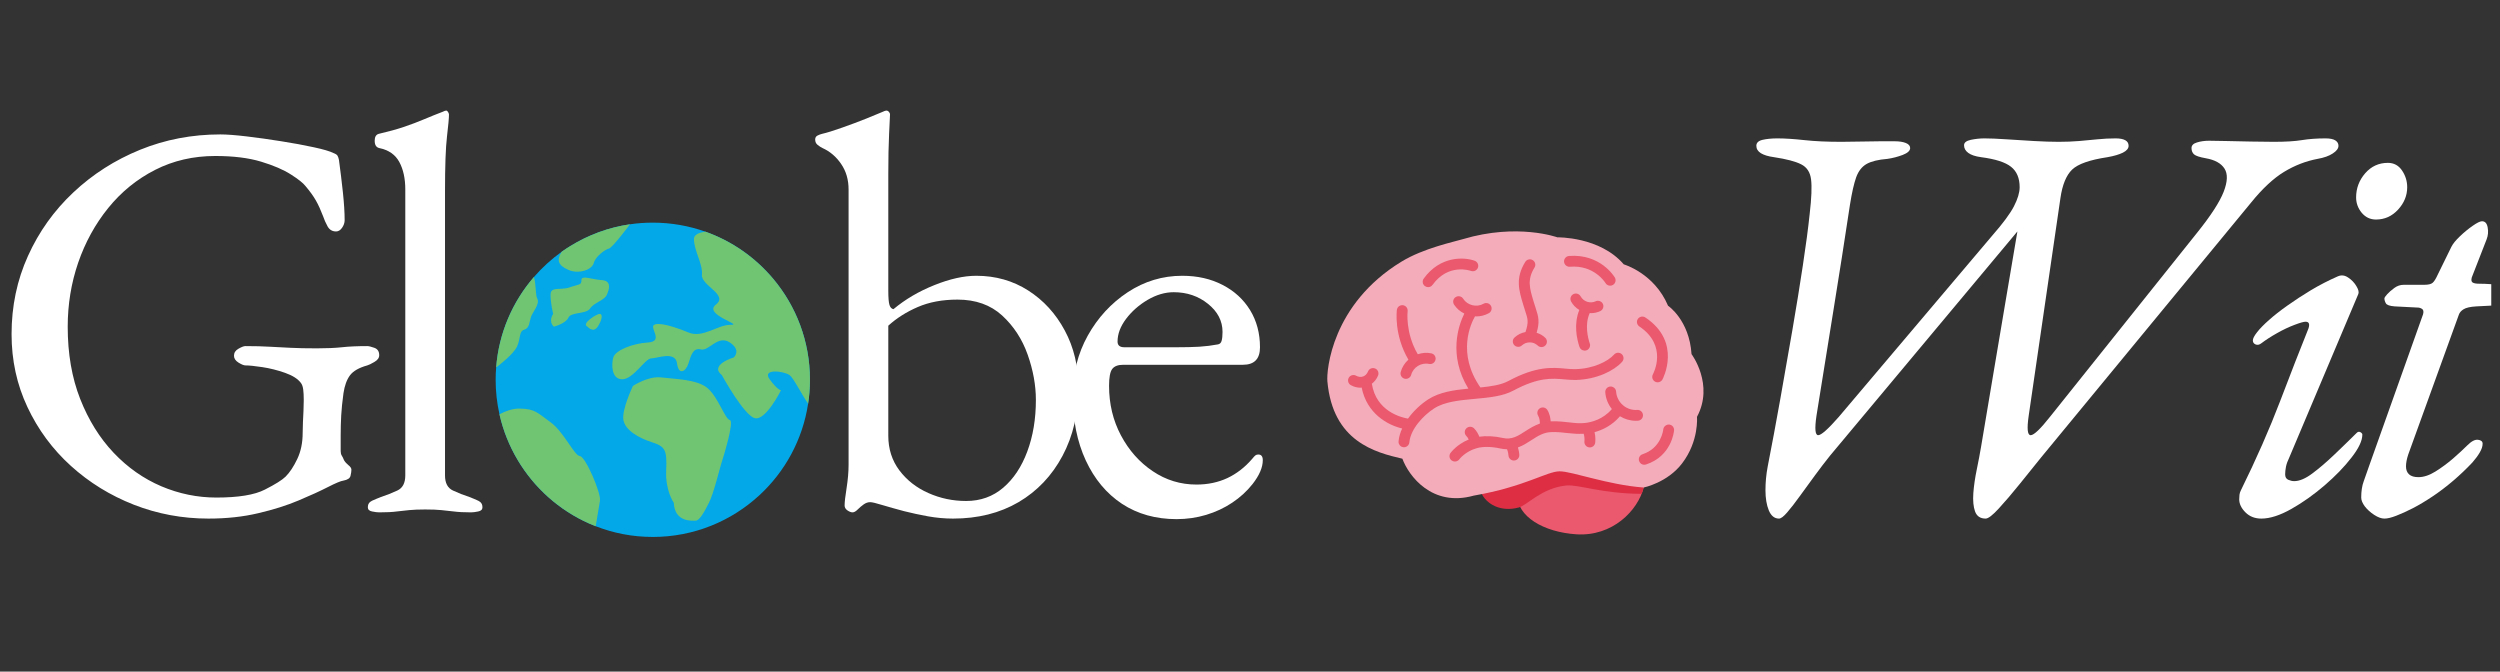
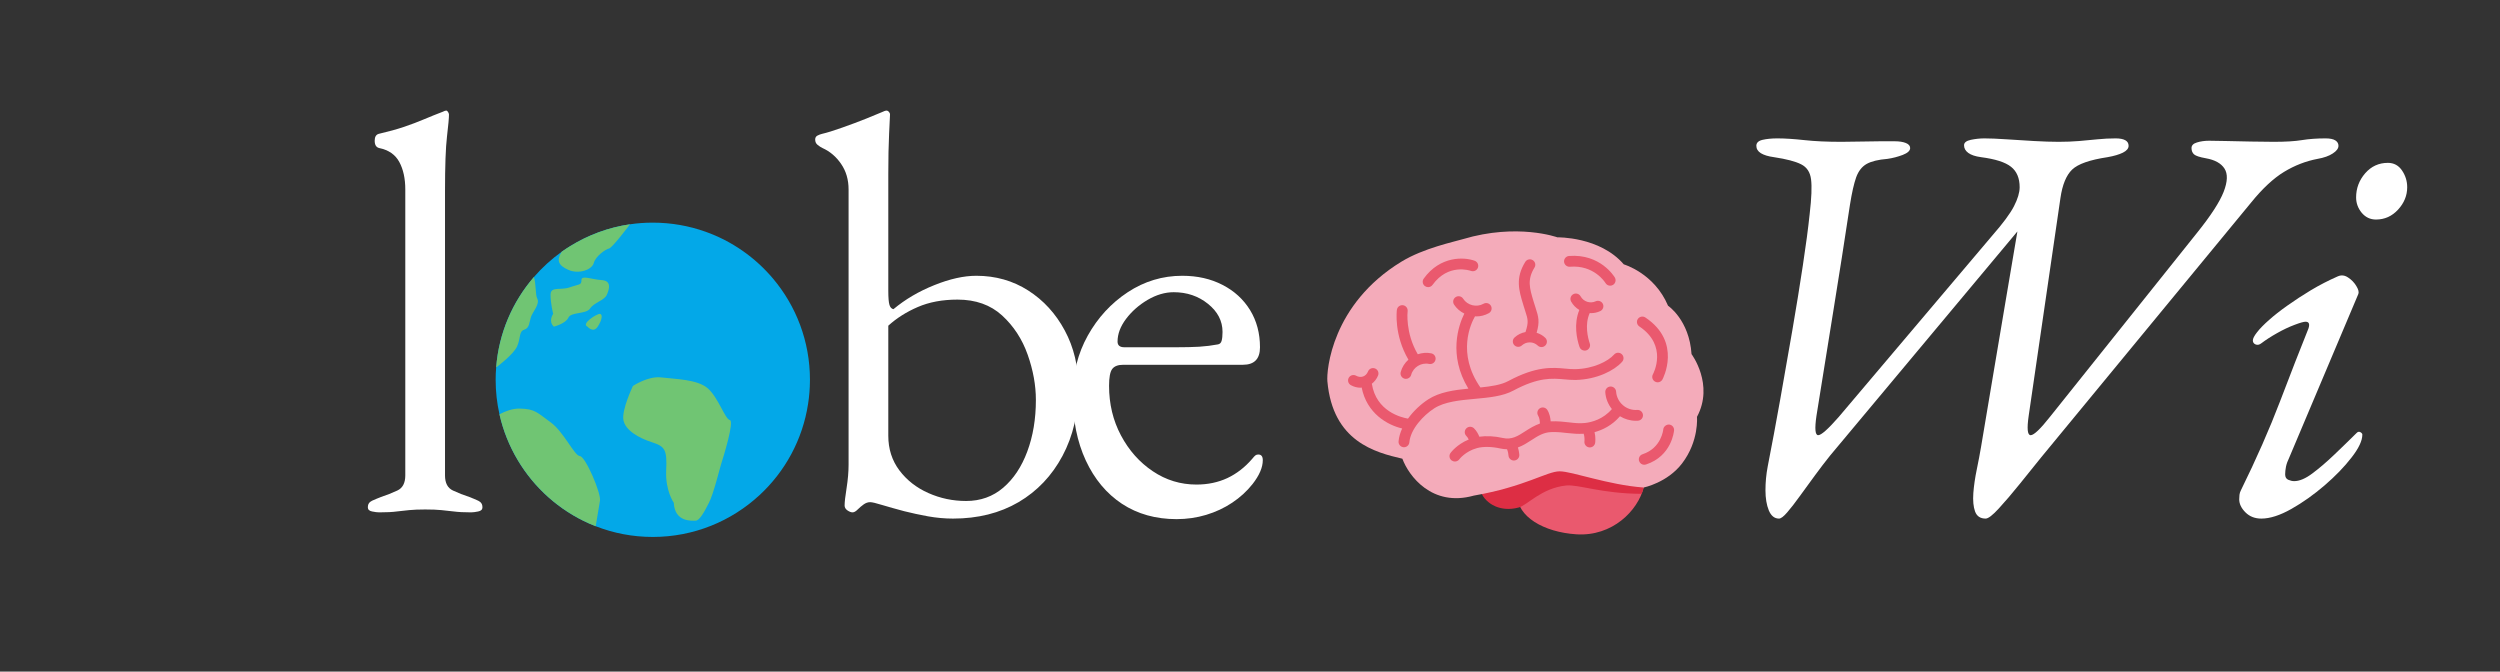
<svg xmlns="http://www.w3.org/2000/svg" width="577" zoomAndPan="magnify" viewBox="0 0 432.75 116.25" height="155" preserveAspectRatio="xMidYMid meet" version="1.0">
  <rect x="0" y="0" width="432.75" height="116.25" fill="#333333" stroke="none" />
  <defs>
    <g />
    <clipPath id="6fa7bf8e78">
-       <path d="M 1.262 23 L 66 23 L 66 90 L 1.262 90 Z M 1.262 23 " clip-rule="nonzero" />
-     </clipPath>
+       </clipPath>
    <clipPath id="9862e61342">
-       <path d="M 408 38 L 431.238 38 L 431.238 90 L 408 90 Z M 408 38 " clip-rule="nonzero" />
-     </clipPath>
+       </clipPath>
    <clipPath id="6a1a55bfda">
      <path d="M 85.801 38.543 L 140.199 38.543 L 140.199 92.941 L 85.801 92.941 Z M 85.801 38.543 " clip-rule="nonzero" />
    </clipPath>
    <clipPath id="f295ce1871">
-       <path d="M 105 40 L 140.199 40 L 140.199 73 L 105 73 Z M 105 40 " clip-rule="nonzero" />
-     </clipPath>
+       </clipPath>
    <clipPath id="9f473c38be">
      <path d="M 96 38.543 L 110 38.543 L 110 48 L 96 48 Z M 96 38.543 " clip-rule="nonzero" />
    </clipPath>
    <clipPath id="97765a3186">
      <path d="M 85.801 47 L 94 47 L 94 64 L 85.801 64 Z M 85.801 47 " clip-rule="nonzero" />
    </clipPath>
    <clipPath id="b53e77eca8">
      <path d="M 262 78 L 285 78 L 285 92.941 L 262 92.941 Z M 262 78 " clip-rule="nonzero" />
    </clipPath>
    <clipPath id="69106b44d4">
      <path d="M 229.305 40 L 295 40 L 295 87 L 229.305 87 Z M 229.305 40 " clip-rule="nonzero" />
    </clipPath>
  </defs>
  <g clip-path="url(#6fa7bf8e78)">
    <g fill="#ffffff" fill-opacity="1">
      <g transform="translate(-2.42, 88.393)">
        <g>
-           <path d="M 38.5 1.375 C 33.977 1.375 29.672 0.57 25.578 -1.031 C 21.492 -2.633 17.863 -4.875 14.688 -7.75 C 11.508 -10.633 9.004 -14.023 7.172 -17.922 C 5.336 -21.816 4.422 -26.023 4.422 -30.547 C 4.422 -35.391 5.367 -39.906 7.266 -44.094 C 9.16 -48.289 11.781 -51.957 15.125 -55.094 C 18.469 -58.238 22.316 -60.695 26.672 -62.469 C 31.023 -64.238 35.656 -65.125 40.562 -65.125 C 41.676 -65.125 43.195 -65.008 45.125 -64.781 C 47.062 -64.551 49.062 -64.27 51.125 -63.938 C 53.188 -63.613 55.051 -63.27 56.719 -62.906 C 58.383 -62.551 59.547 -62.207 60.203 -61.875 C 60.535 -61.75 60.75 -61.602 60.844 -61.438 C 60.945 -61.27 61.031 -61.023 61.094 -60.703 C 61.352 -58.797 61.582 -56.91 61.781 -55.047 C 61.977 -53.18 62.078 -51.594 62.078 -50.281 C 62.078 -49.82 61.926 -49.379 61.625 -48.953 C 61.332 -48.535 60.988 -48.328 60.594 -48.328 C 59.945 -48.328 59.457 -48.617 59.125 -49.203 C 58.801 -49.797 58.539 -50.383 58.344 -50.969 C 57.945 -52.02 57.535 -52.922 57.109 -53.672 C 56.68 -54.43 56.078 -55.27 55.297 -56.188 C 54.898 -56.707 54.062 -57.375 52.781 -58.188 C 51.508 -59.008 49.789 -59.75 47.625 -60.406 C 45.469 -61.062 42.82 -61.391 39.688 -61.391 C 35.883 -61.391 32.41 -60.586 29.266 -58.984 C 26.117 -57.379 23.414 -55.18 21.156 -52.391 C 18.906 -49.609 17.172 -46.453 15.953 -42.922 C 14.742 -39.391 14.141 -35.691 14.141 -31.828 C 14.141 -27.172 14.859 -23.008 16.297 -19.344 C 17.742 -15.676 19.676 -12.566 22.094 -10.016 C 24.52 -7.461 27.27 -5.531 30.344 -4.219 C 33.426 -2.914 36.602 -2.266 39.875 -2.266 C 43.676 -2.266 46.473 -2.723 48.266 -3.641 C 50.066 -4.555 51.266 -5.305 51.859 -5.891 C 52.578 -6.609 53.25 -7.625 53.875 -8.938 C 54.5 -10.25 54.812 -11.754 54.812 -13.453 C 54.812 -14.047 54.828 -14.664 54.859 -15.312 C 54.891 -15.969 54.922 -16.625 54.953 -17.281 C 54.984 -17.938 55 -18.562 55 -19.156 C 55 -19.875 54.969 -20.477 54.906 -20.969 C 54.844 -21.457 54.711 -21.832 54.516 -22.094 C 53.984 -22.812 53.062 -23.398 51.75 -23.859 C 50.445 -24.316 49.141 -24.645 47.828 -24.844 C 46.523 -25.039 45.547 -25.141 44.891 -25.141 C 44.629 -25.141 44.234 -25.301 43.703 -25.625 C 43.18 -25.957 42.922 -26.352 42.922 -26.812 C 42.922 -27.332 43.18 -27.738 43.703 -28.031 C 44.234 -28.332 44.629 -28.484 44.891 -28.484 C 46.523 -28.484 47.93 -28.445 49.109 -28.375 C 50.285 -28.312 51.492 -28.25 52.734 -28.188 C 53.984 -28.125 55.492 -28.094 57.266 -28.094 C 58.961 -28.094 60.398 -28.156 61.578 -28.281 C 62.754 -28.414 64.227 -28.484 66 -28.484 C 66.258 -28.484 66.664 -28.383 67.219 -28.188 C 67.781 -27.988 68.062 -27.562 68.062 -26.906 C 68.062 -26.445 67.781 -26.055 67.219 -25.734 C 66.664 -25.41 66.258 -25.211 66 -25.141 C 64.562 -24.742 63.562 -24.172 63 -23.422 C 62.445 -22.672 62.07 -21.641 61.875 -20.328 C 61.676 -18.891 61.547 -17.613 61.484 -16.5 C 61.422 -15.383 61.391 -14.207 61.391 -12.969 L 61.391 -10.312 C 61.391 -9.988 61.453 -9.727 61.578 -9.531 C 61.711 -9.332 61.844 -9.066 61.969 -8.734 C 62.164 -8.41 62.426 -8.117 62.75 -7.859 C 63.082 -7.598 63.25 -7.336 63.25 -7.078 C 63.25 -6.805 63.195 -6.457 63.094 -6.031 C 63 -5.613 62.594 -5.336 61.875 -5.203 C 61.414 -5.141 60.516 -4.766 59.172 -4.078 C 57.828 -3.391 56.141 -2.617 54.109 -1.766 C 52.086 -0.91 49.766 -0.176 47.141 0.438 C 44.523 1.062 41.645 1.375 38.5 1.375 Z M 38.5 1.375 " />
-         </g>
+           </g>
      </g>
    </g>
  </g>
  <g fill="#ffffff" fill-opacity="1">
    <g transform="translate(61.812, 88.393)">
      <g>
        <path d="M 3.828 0.297 C 3.504 0.297 3.094 0.242 2.594 0.141 C 2.102 0.047 1.859 -0.195 1.859 -0.594 C 1.859 -1.113 2.102 -1.488 2.594 -1.719 C 3.094 -1.945 3.602 -2.16 4.125 -2.359 C 5.102 -2.68 6.051 -3.055 6.969 -3.484 C 7.883 -3.91 8.344 -4.781 8.344 -6.094 L 8.344 -55.594 C 8.344 -57.488 8 -59.07 7.312 -60.344 C 6.625 -61.625 5.461 -62.43 3.828 -62.766 C 3.305 -62.891 3.047 -63.312 3.047 -64.031 C 3.047 -64.688 3.273 -65.082 3.734 -65.219 C 5.43 -65.613 6.898 -66.02 8.141 -66.438 C 9.391 -66.863 10.555 -67.305 11.641 -67.766 C 12.723 -68.223 13.785 -68.648 14.828 -69.047 C 15.086 -69.18 15.285 -69.25 15.422 -69.25 C 15.547 -69.25 15.656 -69.164 15.75 -69 C 15.852 -68.832 15.906 -68.688 15.906 -68.562 C 15.906 -67.969 15.789 -66.703 15.562 -64.766 C 15.332 -62.836 15.219 -59.648 15.219 -55.203 L 15.219 -6.094 C 15.219 -4.781 15.676 -3.91 16.594 -3.484 C 17.508 -3.055 18.461 -2.68 19.453 -2.359 C 19.973 -2.16 20.477 -1.945 20.969 -1.719 C 21.457 -1.488 21.703 -1.113 21.703 -0.594 C 21.703 -0.195 21.457 0.047 20.969 0.141 C 20.477 0.242 20.066 0.297 19.734 0.297 C 18.492 0.297 17.492 0.242 16.734 0.141 C 15.984 0.047 15.266 -0.031 14.578 -0.094 C 13.891 -0.164 12.957 -0.203 11.781 -0.203 C 10.664 -0.203 9.75 -0.164 9.031 -0.094 C 8.312 -0.031 7.594 0.047 6.875 0.141 C 6.156 0.242 5.141 0.297 3.828 0.297 Z M 3.828 0.297 " />
      </g>
    </g>
  </g>
  <g fill="#ffffff" fill-opacity="1">
    <g transform="translate(78.05, 88.393)">
      <g />
    </g>
  </g>
  <g fill="#ffffff" fill-opacity="1">
    <g transform="translate(90.327, 88.393)">
      <g />
    </g>
  </g>
  <g fill="#ffffff" fill-opacity="1">
    <g transform="translate(102.604, 88.393)">
      <g />
    </g>
  </g>
  <g fill="#ffffff" fill-opacity="1">
    <g transform="translate(114.881, 88.393)">
      <g />
    </g>
  </g>
  <g fill="#ffffff" fill-opacity="1">
    <g transform="translate(127.158, 88.393)">
      <g />
    </g>
  </g>
  <g fill="#ffffff" fill-opacity="1">
    <g transform="translate(139.53, 88.393)">
      <g>
        <path d="M 25.438 1.375 C 24 1.375 22.555 1.242 21.109 0.984 C 19.672 0.723 18.297 0.426 16.984 0.094 C 15.547 -0.289 14.285 -0.645 13.203 -0.969 C 12.129 -1.301 11.426 -1.469 11.094 -1.469 C 10.707 -1.469 10.332 -1.336 9.969 -1.078 C 9.602 -0.816 9.258 -0.523 8.938 -0.203 C 8.613 0.129 8.316 0.297 8.047 0.297 C 7.785 0.297 7.488 0.18 7.156 -0.047 C 6.832 -0.273 6.672 -0.555 6.672 -0.891 C 6.672 -1.473 6.785 -2.484 7.016 -3.922 C 7.242 -5.367 7.359 -6.711 7.359 -7.953 L 7.359 -55.594 C 7.359 -57.289 6.93 -58.758 6.078 -60 C 5.234 -61.25 4.156 -62.172 2.844 -62.766 C 2.582 -62.891 2.305 -63.066 2.016 -63.297 C 1.723 -63.523 1.578 -63.836 1.578 -64.234 C 1.578 -64.555 1.707 -64.785 1.969 -64.922 C 2.227 -65.055 2.488 -65.156 2.75 -65.219 C 3.602 -65.414 4.766 -65.773 6.234 -66.297 C 7.711 -66.816 9.102 -67.336 10.406 -67.859 C 11.719 -68.391 12.602 -68.754 13.062 -68.953 C 13.457 -69.148 13.754 -69.25 13.953 -69.25 C 14.078 -69.25 14.203 -69.18 14.328 -69.047 C 14.461 -68.91 14.531 -68.75 14.531 -68.562 C 14.531 -68.289 14.477 -67.191 14.375 -65.266 C 14.281 -63.336 14.234 -61 14.234 -58.25 L 14.234 -38.109 C 14.234 -36.867 14.301 -36.035 14.438 -35.609 C 14.57 -35.18 14.801 -34.938 15.125 -34.875 C 17.156 -36.57 19.508 -37.957 22.188 -39.031 C 24.875 -40.113 27.301 -40.656 29.469 -40.656 C 32.801 -40.656 35.797 -39.805 38.453 -38.109 C 41.109 -36.41 43.219 -34.102 44.781 -31.188 C 46.352 -28.27 47.141 -24.977 47.141 -21.312 C 47.141 -16.863 46.223 -12.922 44.391 -9.484 C 42.555 -6.047 40.02 -3.375 36.781 -1.469 C 33.539 0.426 29.758 1.375 25.438 1.375 Z M 27.703 -1.672 C 30.191 -1.672 32.332 -2.438 34.125 -3.969 C 35.926 -5.508 37.316 -7.602 38.297 -10.25 C 39.285 -12.906 39.781 -15.875 39.781 -19.156 C 39.781 -21.707 39.305 -24.32 38.359 -27 C 37.41 -29.688 35.938 -31.945 33.938 -33.781 C 31.938 -35.613 29.363 -36.531 26.219 -36.531 C 23.602 -36.531 21.312 -36.102 19.344 -35.25 C 17.383 -34.406 15.68 -33.328 14.234 -32.016 L 14.234 -12.969 C 14.234 -10.676 14.875 -8.676 16.156 -6.969 C 17.438 -5.27 19.109 -3.961 21.172 -3.047 C 23.234 -2.129 25.41 -1.672 27.703 -1.672 Z M 27.703 -1.672 " />
      </g>
    </g>
  </g>
  <g fill="#ffffff" fill-opacity="1">
    <g transform="translate(182.745, 88.393)">
      <g>
        <path d="M 20.922 1.469 C 17.316 1.469 14.172 0.586 11.484 -1.172 C 8.805 -2.941 6.711 -5.445 5.203 -8.688 C 3.703 -11.926 2.953 -15.676 2.953 -19.938 C 2.953 -23.738 3.816 -27.191 5.547 -30.297 C 7.285 -33.41 9.594 -35.914 12.469 -37.812 C 15.352 -39.707 18.5 -40.656 21.906 -40.656 C 24.52 -40.656 26.844 -40.129 28.875 -39.078 C 30.906 -38.035 32.492 -36.582 33.641 -34.719 C 34.785 -32.852 35.359 -30.707 35.359 -28.281 C 35.359 -26.258 34.375 -25.25 32.406 -25.25 L 11.688 -25.25 C 10.77 -25.25 10.129 -25 9.766 -24.5 C 9.41 -24.008 9.234 -23.047 9.234 -21.609 C 9.234 -18.461 9.922 -15.598 11.297 -13.016 C 12.672 -10.43 14.504 -8.367 16.797 -6.828 C 19.086 -5.285 21.609 -4.516 24.359 -4.516 C 26.328 -4.516 28.113 -4.891 29.719 -5.641 C 31.32 -6.398 32.742 -7.5 33.984 -8.938 C 34.242 -9.258 34.438 -9.469 34.562 -9.562 C 34.695 -9.664 34.863 -9.719 35.062 -9.719 C 35.582 -9.719 35.844 -9.391 35.844 -8.734 C 35.844 -7.492 35.254 -6.117 34.078 -4.609 C 33.098 -3.367 31.922 -2.289 30.547 -1.375 C 29.172 -0.457 27.664 0.242 26.031 0.734 C 24.395 1.223 22.691 1.469 20.922 1.469 Z M 11.891 -28.281 L 20.828 -28.281 C 22.391 -28.281 23.727 -28.312 24.844 -28.375 C 25.957 -28.445 27.039 -28.582 28.094 -28.781 C 28.414 -28.844 28.625 -29.051 28.719 -29.406 C 28.82 -29.77 28.875 -30.281 28.875 -30.938 C 28.875 -32.832 28.035 -34.453 26.359 -35.797 C 24.691 -37.141 22.711 -37.812 20.422 -37.812 C 18.922 -37.812 17.414 -37.367 15.906 -36.484 C 14.406 -35.598 13.16 -34.5 12.172 -33.188 C 11.191 -31.883 10.703 -30.578 10.703 -29.266 C 10.703 -28.609 11.098 -28.281 11.891 -28.281 Z M 11.891 -28.281 " />
      </g>
    </g>
  </g>
  <g fill="#ffffff" fill-opacity="1">
    <g transform="translate(213.767, 88.393)">
      <g />
    </g>
  </g>
  <g fill="#ffffff" fill-opacity="1">
    <g transform="translate(226.044, 88.393)">
      <g />
    </g>
  </g>
  <g fill="#ffffff" fill-opacity="1">
    <g transform="translate(238.32, 88.393)">
      <g />
    </g>
  </g>
  <g fill="#ffffff" fill-opacity="1">
    <g transform="translate(250.597, 88.393)">
      <g />
    </g>
  </g>
  <g fill="#ffffff" fill-opacity="1">
    <g transform="translate(262.874, 88.393)">
      <g />
    </g>
  </g>
  <g fill="#ffffff" fill-opacity="1">
    <g transform="translate(275.151, 88.393)">
      <g />
    </g>
  </g>
  <g fill="#ffffff" fill-opacity="1">
    <g transform="translate(287.523, 88.393)">
      <g>
        <path d="M 20.422 1.375 C 19.641 1.375 19.051 0.898 18.656 -0.047 C 18.27 -0.992 18.078 -2.156 18.078 -3.531 C 18.078 -4.906 18.207 -6.281 18.469 -7.656 C 19.188 -11.32 19.906 -15.172 20.625 -19.203 C 21.344 -23.234 22.047 -27.242 22.734 -31.234 C 23.422 -35.223 24.023 -38.953 24.547 -42.422 C 25.078 -45.898 25.473 -48.883 25.734 -51.375 C 26.055 -54.125 26.133 -56.117 25.969 -57.359 C 25.812 -58.598 25.238 -59.461 24.25 -59.953 C 23.27 -60.453 21.703 -60.863 19.547 -61.188 C 18.566 -61.32 17.812 -61.551 17.281 -61.875 C 16.758 -62.207 16.5 -62.633 16.5 -63.156 C 16.5 -63.676 16.859 -64.02 17.578 -64.188 C 18.297 -64.352 19.148 -64.438 20.141 -64.438 C 21.441 -64.438 22.992 -64.336 24.797 -64.141 C 26.598 -63.941 28.742 -63.844 31.234 -63.844 C 32.41 -63.844 33.57 -63.859 34.719 -63.891 C 35.863 -63.922 36.926 -63.938 37.906 -63.938 C 38.895 -63.938 39.75 -63.938 40.469 -63.938 C 41.25 -63.938 41.883 -63.836 42.375 -63.641 C 42.875 -63.441 43.125 -63.148 43.125 -62.766 C 43.125 -62.305 42.695 -61.91 41.844 -61.578 C 40.988 -61.254 40.102 -61.023 39.188 -60.891 C 37.613 -60.766 36.414 -60.473 35.594 -60.016 C 34.781 -59.555 34.176 -58.785 33.781 -57.703 C 33.395 -56.617 33.035 -55.031 32.703 -52.938 C 31.785 -46.852 30.836 -40.797 29.859 -34.766 C 28.879 -28.742 27.895 -22.625 26.906 -16.406 C 26.582 -14.176 26.68 -13.062 27.203 -13.062 C 27.734 -13.062 28.914 -14.109 30.75 -16.203 L 57.359 -47.641 C 59.191 -49.734 60.438 -51.414 61.094 -52.688 C 61.75 -53.969 62.078 -55.066 62.078 -55.984 C 62.078 -57.555 61.582 -58.734 60.594 -59.516 C 59.613 -60.305 57.879 -60.863 55.391 -61.188 C 54.41 -61.32 53.676 -61.566 53.188 -61.922 C 52.695 -62.285 52.453 -62.727 52.453 -63.25 C 52.453 -63.707 52.844 -64.02 53.625 -64.188 C 54.414 -64.352 55.203 -64.438 55.984 -64.438 C 56.961 -64.438 58.223 -64.383 59.766 -64.281 C 61.305 -64.188 62.895 -64.086 64.531 -63.984 C 66.164 -63.891 67.602 -63.844 68.844 -63.844 C 70.094 -63.844 71.273 -63.891 72.391 -63.984 C 73.504 -64.086 74.566 -64.188 75.578 -64.281 C 76.598 -64.383 77.629 -64.438 78.672 -64.438 C 80.18 -64.438 80.938 -64.008 80.938 -63.156 C 80.938 -62.695 80.609 -62.301 79.953 -61.969 C 79.297 -61.645 78.41 -61.383 77.297 -61.188 C 74.223 -60.727 72.176 -60.008 71.156 -59.031 C 70.145 -58.051 69.473 -56.414 69.141 -54.125 L 63.641 -16.406 C 63.316 -14.176 63.43 -13.062 63.984 -13.062 C 64.547 -13.062 65.676 -14.141 67.375 -16.297 L 92.812 -48.125 C 95.176 -51.07 96.703 -53.426 97.391 -55.188 C 98.078 -56.957 98.125 -58.301 97.531 -59.219 C 96.938 -60.133 95.859 -60.727 94.297 -61 C 93.242 -61.188 92.566 -61.41 92.266 -61.672 C 91.973 -61.941 91.828 -62.305 91.828 -62.766 C 91.828 -63.223 92.141 -63.547 92.766 -63.734 C 93.391 -63.93 94.094 -64.031 94.875 -64.031 C 95.469 -64.031 96.438 -64.016 97.781 -63.984 C 99.125 -63.953 100.562 -63.922 102.094 -63.891 C 103.633 -63.859 104.961 -63.844 106.078 -63.844 C 108.109 -63.844 109.727 -63.941 110.938 -64.141 C 112.145 -64.336 113.504 -64.438 115.016 -64.438 C 115.797 -64.438 116.363 -64.32 116.719 -64.094 C 117.082 -63.863 117.266 -63.551 117.266 -63.156 C 117.266 -62.695 116.938 -62.254 116.281 -61.828 C 115.633 -61.398 114.754 -61.086 113.641 -60.891 C 111.609 -60.504 109.676 -59.754 107.844 -58.641 C 106.008 -57.523 104.109 -55.754 102.141 -53.328 L 65.812 -9.234 C 64.695 -7.859 63.469 -6.332 62.125 -4.656 C 60.781 -2.988 59.566 -1.566 58.484 -0.391 C 57.41 0.785 56.645 1.375 56.188 1.375 C 55.27 1.375 54.66 0.961 54.359 0.141 C 54.066 -0.672 53.969 -1.734 54.062 -3.047 C 54.164 -4.359 54.363 -5.719 54.656 -7.125 C 54.945 -8.531 55.191 -9.82 55.391 -11 C 56.047 -14.926 56.734 -19.016 57.453 -23.266 C 58.172 -27.523 58.891 -31.785 59.609 -36.047 C 60.336 -40.305 61.031 -44.398 61.688 -48.328 L 29.266 -9.531 C 28.422 -8.477 27.539 -7.328 26.625 -6.078 C 25.707 -4.836 24.836 -3.645 24.016 -2.5 C 23.191 -1.352 22.469 -0.422 21.844 0.297 C 21.227 1.016 20.754 1.375 20.422 1.375 Z M 20.422 1.375 " />
      </g>
    </g>
  </g>
  <g fill="#ffffff" fill-opacity="1">
    <g transform="translate(384.952, 88.393)">
      <g>
        <path d="M 6.484 1.375 C 5.367 1.375 4.453 1.016 3.734 0.297 C 3.016 -0.422 2.656 -1.176 2.656 -1.969 C 2.656 -2.227 2.672 -2.488 2.703 -2.75 C 2.734 -3.008 2.816 -3.27 2.953 -3.531 C 5.629 -8.969 7.883 -14.094 9.719 -18.906 C 11.551 -23.719 13.191 -27.926 14.641 -31.531 C 14.898 -32.312 14.734 -32.703 14.141 -32.703 C 13.816 -32.703 13.176 -32.52 12.219 -32.156 C 11.27 -31.801 10.27 -31.328 9.219 -30.734 C 8.176 -30.148 7.266 -29.562 6.484 -28.969 C 6.148 -28.707 5.82 -28.641 5.5 -28.766 C 5.176 -28.898 5.016 -29.133 5.016 -29.469 C 5.016 -29.789 5.258 -30.266 5.75 -30.891 C 6.238 -31.516 6.926 -32.219 7.812 -33 C 8.695 -33.789 9.758 -34.625 11 -35.5 C 12.238 -36.383 13.594 -37.27 15.062 -38.156 C 16.539 -39.039 18.098 -39.844 19.734 -40.562 C 20.328 -40.82 20.914 -40.754 21.5 -40.359 C 22.094 -39.973 22.566 -39.484 22.922 -38.891 C 23.285 -38.305 23.406 -37.848 23.281 -37.516 L 11.297 -9.141 C 11.035 -8.609 10.852 -8.098 10.75 -7.609 C 10.656 -7.117 10.609 -6.676 10.609 -6.281 C 10.609 -5.82 10.785 -5.508 11.141 -5.344 C 11.504 -5.188 11.848 -5.109 12.172 -5.109 C 13.086 -5.109 14.133 -5.551 15.312 -6.438 C 16.5 -7.32 17.758 -8.398 19.094 -9.672 C 20.438 -10.953 21.734 -12.211 22.984 -13.453 C 23.109 -13.586 23.238 -13.656 23.375 -13.656 C 23.508 -13.656 23.641 -13.602 23.766 -13.5 C 23.898 -13.406 23.969 -13.289 23.969 -13.156 C 23.969 -12.113 23.344 -10.789 22.094 -9.188 C 20.852 -7.582 19.301 -5.977 17.438 -4.375 C 15.57 -2.77 13.656 -1.41 11.688 -0.297 C 9.719 0.816 7.984 1.375 6.484 1.375 Z M 26.328 -50.391 C 25.336 -50.391 24.516 -50.781 23.859 -51.562 C 23.211 -52.352 22.891 -53.238 22.891 -54.219 C 22.891 -55.789 23.41 -57.18 24.453 -58.391 C 25.504 -59.598 26.816 -60.203 28.391 -60.203 C 29.43 -60.203 30.25 -59.758 30.844 -58.875 C 31.438 -58 31.734 -57.035 31.734 -55.984 C 31.734 -54.547 31.207 -53.254 30.156 -52.109 C 29.102 -50.961 27.828 -50.391 26.328 -50.391 Z M 26.328 -50.391 " />
      </g>
    </g>
  </g>
  <g clip-path="url(#9862e61342)">
    <g fill="#ffffff" fill-opacity="1">
      <g transform="translate(406.461, 88.393)">
        <g>
          <path d="M 6.281 1.375 C 5.758 1.375 5.172 1.16 4.516 0.734 C 3.859 0.305 3.316 -0.18 2.891 -0.734 C 2.473 -1.297 2.266 -1.805 2.266 -2.266 C 2.266 -3.367 2.41 -4.312 2.703 -5.094 C 2.992 -5.883 3.305 -6.773 3.641 -7.766 L 12.969 -33.984 C 13.094 -34.441 13.039 -34.75 12.812 -34.906 C 12.582 -35.07 12.305 -35.156 11.984 -35.156 L 8.047 -35.359 C 7.203 -35.422 6.695 -35.598 6.531 -35.891 C 6.363 -36.191 6.281 -36.473 6.281 -36.734 C 6.281 -36.867 6.441 -37.113 6.766 -37.469 C 7.098 -37.832 7.508 -38.191 8 -38.547 C 8.488 -38.91 9.031 -39.094 9.625 -39.094 L 13.156 -39.094 C 13.875 -39.094 14.363 -39.207 14.625 -39.438 C 14.895 -39.664 15.191 -40.141 15.516 -40.859 L 17.875 -45.672 C 18.133 -46.191 18.625 -46.797 19.344 -47.484 C 20.062 -48.172 20.797 -48.773 21.547 -49.297 C 22.305 -49.828 22.848 -50.094 23.172 -50.094 C 23.703 -50.094 24.031 -49.734 24.156 -49.016 C 24.289 -48.297 24.227 -47.609 23.969 -46.953 L 21.406 -40.375 C 21.281 -39.914 21.332 -39.617 21.562 -39.484 C 21.789 -39.348 22.164 -39.281 22.688 -39.281 C 24 -39.281 25.344 -39.18 26.719 -38.984 C 28.094 -38.797 29.207 -38.633 30.062 -38.5 C 31.102 -38.301 31.738 -38.086 31.969 -37.859 C 32.195 -37.629 32.312 -37.352 32.312 -37.031 C 32.312 -36.895 32.18 -36.68 31.922 -36.391 C 31.66 -36.098 31.172 -35.914 30.453 -35.844 C 29.004 -35.781 27.625 -35.695 26.312 -35.594 C 25.008 -35.5 23.641 -35.422 22.203 -35.359 C 21.148 -35.297 20.41 -35.129 19.984 -34.859 C 19.555 -34.598 19.281 -34.273 19.156 -33.891 L 10.406 -9.719 C 10.145 -8.938 10.016 -8.25 10.016 -7.656 C 10.016 -7.07 10.191 -6.613 10.547 -6.281 C 10.91 -5.957 11.453 -5.797 12.172 -5.797 C 13.086 -5.797 14.07 -6.125 15.125 -6.781 C 16.176 -7.438 17.191 -8.188 18.172 -9.031 C 19.148 -9.883 19.969 -10.641 20.625 -11.297 C 21.344 -12.016 21.961 -12.336 22.484 -12.266 C 23.016 -12.203 23.281 -11.977 23.281 -11.594 C 23.281 -11.133 23.113 -10.625 22.781 -10.062 C 22.457 -9.508 22.035 -8.938 21.516 -8.344 C 20.461 -7.227 19.363 -6.18 18.219 -5.203 C 17.07 -4.223 15.891 -3.32 14.672 -2.5 C 13.461 -1.688 12.316 -1 11.234 -0.438 C 10.16 0.113 9.195 0.551 8.344 0.875 C 7.5 1.207 6.812 1.375 6.281 1.375 Z M 6.281 1.375 " />
        </g>
      </g>
    </g>
  </g>
  <g clip-path="url(#6a1a55bfda)">
    <path fill="#03a8e8" d="M 140.203 65.742 C 140.203 65.805 140.203 65.875 140.199 65.941 C 140.191 67.281 140.086 68.598 139.883 69.887 C 138.938 76.109 135.883 81.633 131.473 85.711 L 131.469 85.711 C 126.613 90.199 120.125 92.945 113 92.945 C 109.512 92.945 106.176 92.289 103.117 91.09 C 102.738 90.945 102.363 90.789 101.992 90.625 C 96.816 88.332 92.496 84.477 89.621 79.648 C 88.176 77.223 87.094 74.551 86.457 71.715 C 86.023 69.789 85.797 67.789 85.797 65.742 C 85.797 65.02 85.824 64.309 85.887 63.605 C 86.344 57.641 88.73 52.215 92.422 47.953 C 93.844 46.312 95.461 44.84 97.23 43.578 L 97.234 43.574 C 97.715 43.234 98.207 42.902 98.715 42.594 C 101.805 40.684 105.305 39.367 109.055 38.824 C 110.34 38.633 111.66 38.539 113 38.539 C 116.191 38.539 119.266 39.094 122.109 40.105 C 126.711 41.738 130.734 44.574 133.816 48.23 C 137.805 52.965 140.203 59.074 140.203 65.742 " fill-opacity="1" fill-rule="nonzero" />
  </g>
  <path fill="#70c573" d="M 116.633 87.031 C 116.633 87.031 115.152 84.965 115.316 81.422 C 115.48 77.879 115.152 77.289 112.848 76.551 C 110.547 75.812 108.242 74.484 107.914 72.715 C 107.586 70.941 109.559 66.812 109.559 66.812 C 109.559 66.812 112.191 65.039 114.492 65.336 C 116.797 65.629 120.746 65.629 122.555 67.254 C 124.363 68.875 125.516 72.566 126.336 72.715 C 127.16 72.863 125.188 79.207 124.855 80.242 C 124.527 81.273 123.543 85.406 122.719 87.031 C 121.898 88.652 121.074 90.129 120.414 90.129 C 119.758 90.129 116.797 90.426 116.633 87.031 " fill-opacity="1" fill-rule="nonzero" />
  <path fill="#70c573" d="M 103.852 86.691 C 103.707 87.391 103.449 89.246 103.117 91.09 C 102.738 90.945 102.363 90.789 101.992 90.625 C 96.816 88.332 92.496 84.477 89.621 79.648 C 88.176 77.223 87.094 74.551 86.457 71.715 C 87.461 71.18 88.719 70.703 89.953 70.723 C 92.656 70.777 92.996 71.441 95.301 73.094 C 97.602 74.75 99.402 78.879 100.379 78.949 C 101.352 79.012 104.102 85.453 103.852 86.691 " fill-opacity="1" fill-rule="nonzero" />
  <g clip-path="url(#f295ce1871)">
    <path fill="#70c573" d="M 140.203 65.742 C 140.203 65.805 140.203 65.875 140.199 65.941 C 140.191 67.281 140.086 68.598 139.883 69.887 C 138.664 68.094 137.344 65.398 136.672 64.93 C 135.637 64.199 131.848 63.762 133.227 65.656 C 134.605 67.555 135.188 67.555 135.188 67.555 C 135.188 67.555 132.535 72.898 130.641 72.379 C 128.746 71.863 124.953 64.93 124.953 64.93 C 122.711 63.164 127.02 61.867 127.02 61.867 C 127.02 61.867 128.398 60.66 126.332 59.281 C 124.262 57.902 122.711 60.832 121.332 60.484 C 119.957 60.141 119.609 61.52 119.176 62.898 C 118.746 64.277 117.488 65.102 117.195 62.898 C 116.898 60.695 113.75 62.039 112.715 62.039 C 111.68 62.039 109.613 65.656 107.715 65.656 C 105.82 65.656 105.82 63.074 106.164 61.867 C 106.508 60.66 109.438 59.453 112.195 59.281 C 114.953 59.109 112.371 56.695 113.23 56.227 C 114.094 55.754 116.68 56.523 119.176 57.559 C 121.676 58.594 124.262 56.18 126.504 56.227 C 128.746 56.273 121.68 54.453 123.918 52.73 C 126.16 51.008 121.332 49.453 121.504 47.559 C 121.68 45.66 120.125 43.422 120.125 41.355 C 120.125 40.695 120.859 40.266 122.109 40.105 C 126.711 41.738 130.734 44.574 133.816 48.23 C 137.805 52.965 140.203 59.074 140.203 65.742 " fill-opacity="1" fill-rule="nonzero" />
  </g>
  <path fill="#70c573" d="M 101.695 56.543 C 101.695 56.543 102.691 57.727 103.465 56.543 C 104.234 55.363 104.344 54.422 103.863 54.336 C 103.379 54.25 100.508 56.055 101.695 56.543 " fill-opacity="1" fill-rule="nonzero" />
  <path fill="#70c573" d="M 95.871 56.543 C 95.871 56.543 97.926 56.02 98.383 54.992 C 98.84 53.965 101.465 54.422 102.148 53.395 C 102.836 52.367 104.609 52 105.035 51.043 C 105.461 50.086 105.926 48.602 104.152 48.484 C 102.379 48.371 100.633 47.574 100.648 48.484 C 100.668 49.398 100.211 49.172 98.613 49.742 C 97.016 50.312 95.301 49.488 95.301 51.043 C 95.301 52.594 95.758 54.332 95.758 54.332 C 95.758 54.332 94.844 55.586 95.871 56.543 " fill-opacity="1" fill-rule="nonzero" />
  <g clip-path="url(#9f473c38be)">
    <path fill="#70c573" d="M 109.055 38.824 C 109.055 38.824 105.992 42.906 105.426 43.016 C 104.855 43.125 103.105 44.324 102.781 45.527 C 102.457 46.727 100.164 47.488 98.418 46.727 C 96.672 45.961 96.27 45.121 97.23 43.578 L 97.234 43.574 C 97.715 43.234 98.207 42.902 98.715 42.594 C 101.805 40.684 105.305 39.367 109.055 38.824 " fill-opacity="1" fill-rule="nonzero" />
  </g>
  <g clip-path="url(#97765a3186)">
    <path fill="#70c573" d="M 91.906 54.875 C 91.617 55.746 91.688 56.766 90.746 57.066 C 89.797 57.375 90.16 58.508 89.508 59.961 C 88.918 61.273 86.391 63.227 85.887 63.605 C 86.344 57.641 88.73 52.215 92.422 47.953 C 92.805 49.117 92.656 51.043 92.996 51.672 C 93.508 52.617 92.199 54 91.906 54.875 " fill-opacity="1" fill-rule="nonzero" />
  </g>
  <g clip-path="url(#b53e77eca8)">
    <path fill="#ea596e" d="M 284.789 82.598 C 284.797 83.129 284.656 83.82 284.516 84.391 C 283.52 88.398 279.094 92.898 272.863 92.488 C 267.215 92.121 262.617 89.422 262.617 85.633 C 262.617 81.848 267.203 78.781 272.863 78.781 C 278.52 78.781 284.754 78.812 284.789 82.598 Z M 284.789 82.598 " fill-opacity="1" fill-rule="nonzero" />
  </g>
  <path fill="#dd2e44" d="M 272.863 79.414 C 269.824 79.414 262.887 80.254 261.297 80.254 C 258.484 80.254 256.203 82.008 256.203 84.18 C 256.203 85.223 256.738 86.164 257.598 86.867 C 257.598 86.867 259.488 88.754 262.891 87.848 C 264.379 87.453 266.801 84.508 271.062 84.043 C 273.184 83.809 277.164 85.445 284.152 85.484 C 284.453 84.84 284.516 84.395 284.516 84.395 C 284.516 80.605 278.52 79.414 272.863 79.414 Z M 272.863 79.414 " fill-opacity="1" fill-rule="nonzero" />
  <g clip-path="url(#69106b44d4)">
    <path fill="#f4abba" d="M 284.516 84.391 C 284.516 84.391 288.613 83.562 291.164 80.223 C 294.137 76.328 293.746 72.16 293.746 72.16 C 296.758 66.555 292.805 61.297 292.805 61.297 C 292.414 55.375 288.738 52.922 288.738 52.922 C 286.352 47.273 281.074 45.758 281.074 45.758 C 276.93 40.93 269.578 41.082 269.578 41.082 C 269.578 41.082 262.688 38.57 253.23 41.395 C 251.668 41.863 246.426 42.953 242.594 45.289 C 230.512 52.656 229.598 64.141 229.77 66.008 C 230.703 76.445 238.059 78.312 242.75 79.402 C 243.844 82.363 247.871 87.816 255.105 85.793 C 264.023 84.234 267.777 81.586 269.969 81.586 C 272.16 81.586 278.258 83.922 284.516 84.391 Z M 284.516 84.391 " fill-opacity="1" fill-rule="nonzero" />
  </g>
  <path fill="#ea596e" d="M 261.965 67.609 C 266.336 65.262 268.703 65.48 270.797 65.668 C 271.461 65.73 272.09 65.777 272.727 65.773 C 276.449 65.688 279.465 64.125 280.801 62.613 C 281.141 62.223 281.102 61.637 280.715 61.293 C 280.328 60.953 279.734 60.988 279.391 61.379 C 278.359 62.543 275.824 63.832 272.684 63.902 C 272.117 63.918 271.555 63.863 270.969 63.809 C 268.727 63.602 265.941 63.348 261.074 65.965 C 259.824 66.633 258.113 66.883 256.258 67.07 C 252.137 61.141 254.617 55.98 255.328 54.75 C 255.395 54.754 255.465 54.773 255.535 54.773 C 256.285 54.773 257.039 54.59 257.723 54.207 C 258.176 53.953 258.332 53.383 258.078 52.934 C 257.824 52.484 257.25 52.324 256.801 52.578 C 255.598 53.258 254.02 52.867 253.27 51.707 C 252.992 51.27 252.41 51.145 251.977 51.426 C 251.539 51.703 251.414 52.281 251.691 52.715 C 252.137 53.406 252.766 53.93 253.473 54.281 C 252.492 56.258 250.637 61.457 254.172 67.273 C 251.684 67.516 249.195 67.867 247.246 69.117 C 245.988 69.926 244.703 71.105 243.723 72.465 C 242.543 72.262 238.219 71.203 237.465 66.426 C 237.934 66.062 238.312 65.582 238.547 64.992 C 238.738 64.512 238.5 63.969 238.02 63.781 C 237.535 63.59 236.992 63.824 236.801 64.305 C 236.633 64.727 236.332 65.031 235.949 65.168 C 235.57 65.301 235.141 65.258 234.742 65.035 C 234.285 64.785 233.719 64.949 233.465 65.398 C 233.215 65.848 233.379 66.418 233.828 66.668 C 234.363 66.965 234.934 67.113 235.5 67.113 C 235.57 67.113 235.637 67.082 235.703 67.078 C 236.598 71.59 240.18 73.57 242.711 74.172 C 242.379 74.898 242.156 75.645 242.09 76.398 C 242.043 76.91 242.426 77.367 242.941 77.414 L 243.027 77.418 C 243.508 77.418 243.918 77.051 243.961 76.562 C 244.164 74.297 246.336 71.93 248.266 70.684 C 250.074 69.523 252.723 69.277 255.285 69.043 C 257.773 68.816 260.125 68.598 261.965 67.609 Z M 286.117 64.797 C 285.871 65.25 286.039 65.816 286.492 66.062 C 286.633 66.141 286.789 66.18 286.941 66.18 C 287.273 66.18 287.594 66.004 287.766 65.695 C 287.801 65.629 291.223 59.246 284.816 54.957 C 284.387 54.672 283.805 54.781 283.512 55.211 C 283.223 55.637 283.34 56.219 283.77 56.508 C 288.73 59.832 286.227 64.594 286.117 64.797 Z M 247.211 49.703 C 247.504 49.703 247.789 49.57 247.973 49.312 C 250.695 45.543 254.461 46.832 254.621 46.895 C 255.109 47.07 255.645 46.824 255.824 46.34 C 256.004 45.855 255.758 45.32 255.27 45.141 C 253.469 44.473 249.305 44.266 246.449 48.223 C 246.145 48.641 246.242 49.227 246.66 49.527 C 246.828 49.648 247.02 49.703 247.211 49.703 Z M 271.746 46.172 C 275.926 45.836 277.824 48.852 277.91 48.992 C 278.086 49.289 278.398 49.453 278.719 49.453 C 278.879 49.453 279.047 49.41 279.195 49.324 C 279.641 49.062 279.789 48.488 279.531 48.043 C 279.43 47.875 277.016 43.898 271.602 44.309 C 271.086 44.348 270.699 44.801 270.738 45.316 C 270.781 45.828 271.246 46.219 271.746 46.172 Z M 288.922 73.488 C 288.461 73.461 287.953 73.824 287.91 74.34 C 287.906 74.375 287.609 77.555 284.324 78.629 C 283.832 78.789 283.566 79.316 283.73 79.809 C 283.855 80.203 284.227 80.453 284.621 80.453 C 284.719 80.453 284.816 80.438 284.914 80.406 C 289.367 78.953 289.766 74.68 289.781 74.496 C 289.82 73.98 289.438 73.527 288.922 73.488 Z M 288.922 73.488 " fill-opacity="1" fill-rule="nonzero" />
  <path fill="#ea596e" d="M 242.461 64.402 C 242.328 64.902 242.625 65.414 243.125 65.551 C 243.207 65.57 243.289 65.582 243.371 65.582 C 243.785 65.582 244.16 65.309 244.273 64.891 C 244.629 63.562 246.016 62.707 247.375 62.996 C 247.883 63.098 248.379 62.777 248.484 62.27 C 248.594 61.766 248.27 61.27 247.758 61.164 C 246.961 60.996 246.156 61.074 245.418 61.324 C 243.227 57.598 243.656 53.922 243.66 53.883 C 243.727 53.371 243.367 52.902 242.855 52.832 C 242.344 52.77 241.871 53.121 241.801 53.629 C 241.777 53.812 241.273 57.961 243.797 62.258 C 243.168 62.82 242.691 63.555 242.461 64.402 Z M 263.445 59.785 C 264.211 59.082 265.438 59.094 266.18 59.816 C 266.363 59.992 266.598 60.078 266.832 60.078 C 267.078 60.078 267.324 59.984 267.504 59.793 C 267.867 59.426 267.859 58.832 267.484 58.473 C 267.055 58.055 266.539 57.777 265.988 57.602 C 266.547 55.703 266.328 54.859 265.809 53.281 C 265.719 53.008 265.621 52.699 265.516 52.352 L 265.457 52.164 C 264.777 49.906 264.324 48.414 265.621 46.312 C 265.895 45.871 265.754 45.297 265.312 45.027 C 264.879 44.758 264.297 44.891 264.023 45.332 C 262.281 48.152 262.922 50.262 263.664 52.707 L 263.719 52.891 C 263.828 53.254 263.93 53.574 264.023 53.859 C 264.488 55.281 264.629 55.758 264.062 57.477 C 263.371 57.605 262.707 57.918 262.168 58.422 C 261.789 58.77 261.766 59.363 262.121 59.742 C 262.473 60.121 263.07 60.137 263.445 59.785 Z M 275.395 54.207 C 275.941 54.207 276.492 54.094 277.008 53.848 C 277.477 53.629 277.676 53.07 277.457 52.605 C 277.234 52.137 276.668 51.941 276.207 52.156 C 275.266 52.598 274.102 52.215 273.609 51.305 C 273.363 50.848 272.789 50.68 272.34 50.922 C 271.883 51.164 271.711 51.73 271.957 52.188 C 272.293 52.812 272.797 53.309 273.383 53.652 C 272.375 56.094 272.945 58.684 273.414 60.059 C 273.547 60.449 273.91 60.691 274.305 60.691 C 274.402 60.691 274.504 60.68 274.605 60.645 C 275.098 60.48 275.359 59.949 275.191 59.461 C 274.875 58.531 274.266 56.18 275.188 54.18 C 275.258 54.184 275.324 54.207 275.395 54.207 Z M 284.398 71.832 C 284.363 71.32 283.918 70.914 283.402 70.961 C 281.5 71.094 279.879 69.656 279.746 67.777 C 279.711 67.262 279.25 66.879 278.746 66.906 C 278.23 66.941 277.84 67.391 277.875 67.902 C 277.949 69.008 278.375 70 279.016 70.809 C 277.508 72.578 275.531 73.082 274.43 73.211 C 273.453 73.328 272.602 73.227 271.617 73.113 C 270.715 73.008 269.691 72.891 268.43 72.93 L 268.418 72.93 C 268.383 72.395 268.254 71.617 267.848 70.969 C 267.574 70.531 266.992 70.398 266.555 70.672 C 266.117 70.945 265.98 71.523 266.258 71.961 C 266.508 72.363 266.555 73.004 266.555 73.316 C 265.609 73.652 264.789 74.152 264.051 74.633 C 262.73 75.488 261.688 76.164 260.121 75.812 C 258.703 75.488 257.281 75.426 256.074 75.594 C 255.887 75.121 255.59 74.562 255.133 74.129 C 254.754 73.773 254.164 73.789 253.805 74.168 C 253.449 74.543 253.465 75.133 253.844 75.488 C 254.004 75.641 254.133 75.863 254.234 76.082 C 252.164 76.93 251.129 78.348 251.078 78.418 C 250.777 78.836 250.879 79.414 251.293 79.715 C 251.461 79.832 251.652 79.891 251.844 79.891 C 252.133 79.891 252.422 79.758 252.605 79.508 C 252.613 79.492 253.645 78.121 255.676 77.562 C 256.73 77.277 258.234 77.301 259.707 77.633 C 260.117 77.727 260.496 77.758 260.867 77.766 C 261.043 78.172 261.109 78.656 261.117 78.836 C 261.148 79.332 261.562 79.719 262.055 79.719 L 262.105 79.715 C 262.621 79.688 263.02 79.254 262.996 78.738 C 262.988 78.645 262.949 78.09 262.75 77.457 C 263.617 77.145 264.367 76.656 265.074 76.199 C 266.148 75.5 267.164 74.84 268.492 74.797 C 269.605 74.758 270.52 74.863 271.402 74.969 C 272.293 75.07 273.168 75.137 274.133 75.082 C 274.305 75.555 274.289 76.188 274.266 76.398 C 274.203 76.906 274.566 77.375 275.078 77.441 C 275.117 77.449 275.156 77.449 275.199 77.449 C 275.66 77.449 276.066 77.109 276.125 76.637 C 276.141 76.52 276.238 75.68 276.016 74.805 C 277.363 74.441 279.035 73.66 280.418 72.055 C 281.227 72.547 282.172 72.836 283.176 72.836 C 283.293 72.836 283.41 72.832 283.527 72.824 C 284.043 72.793 284.434 72.348 284.398 71.832 Z M 284.398 71.832 " fill-opacity="1" fill-rule="nonzero" />
</svg>